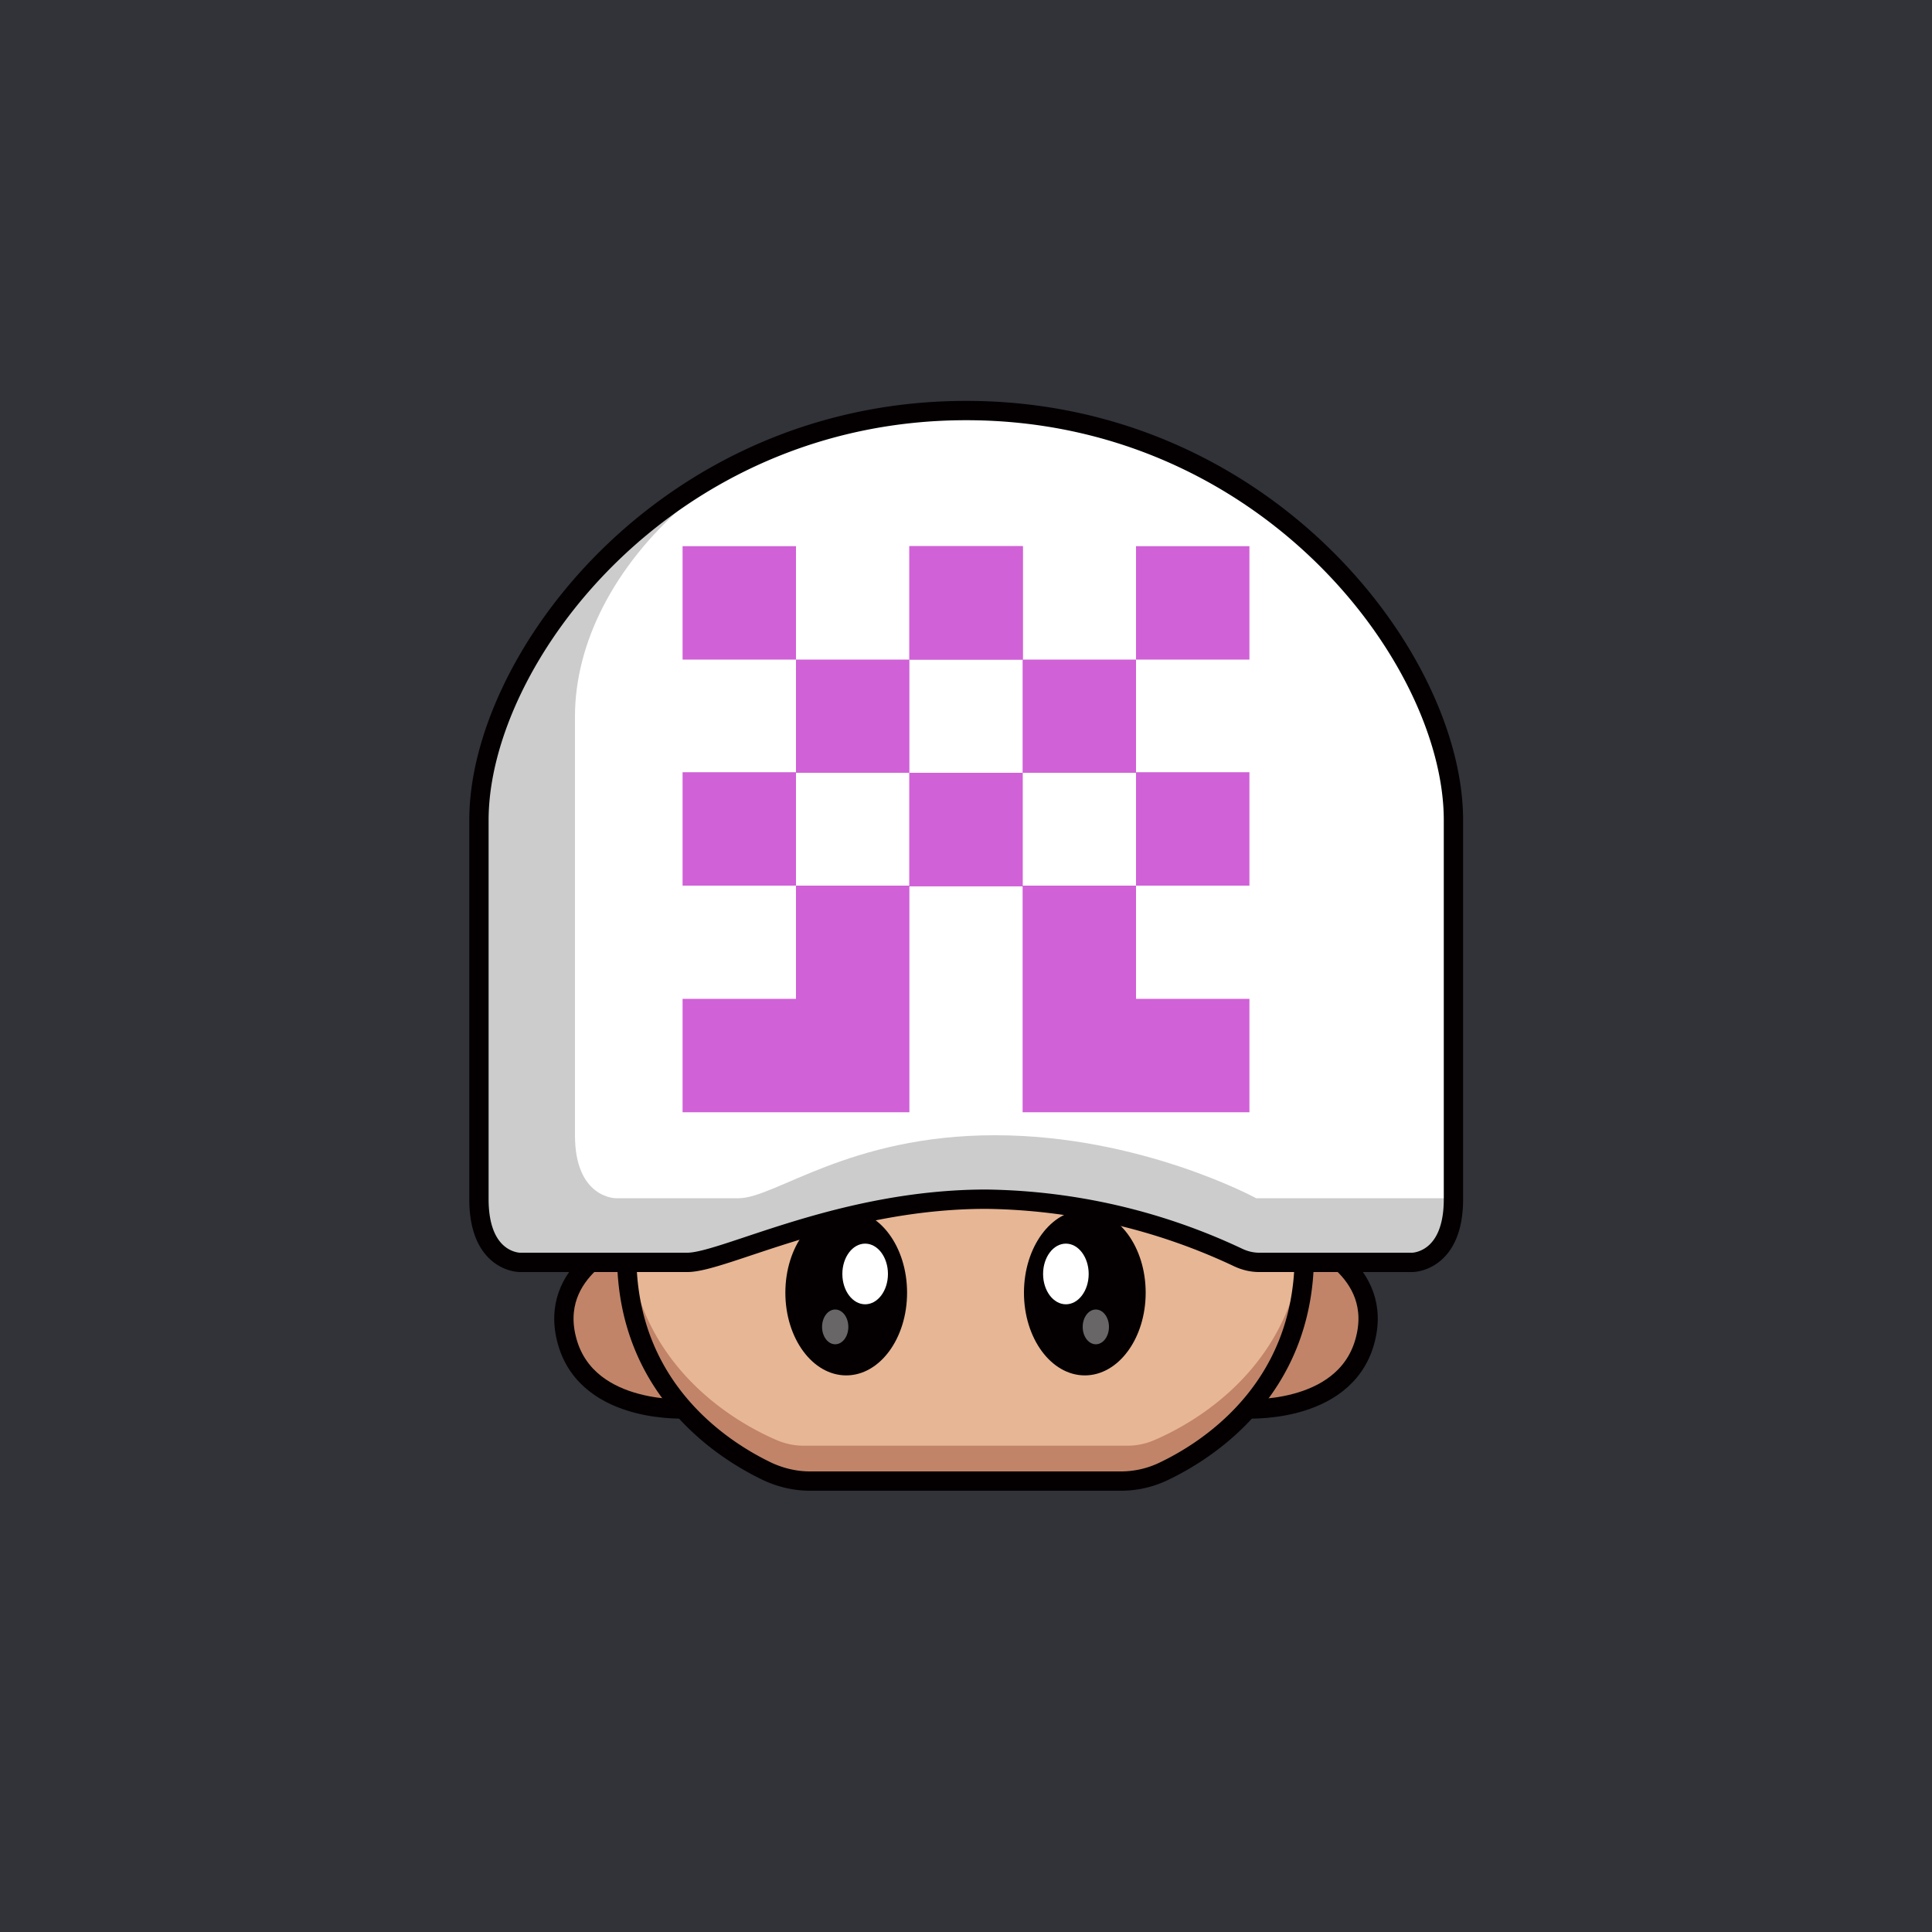
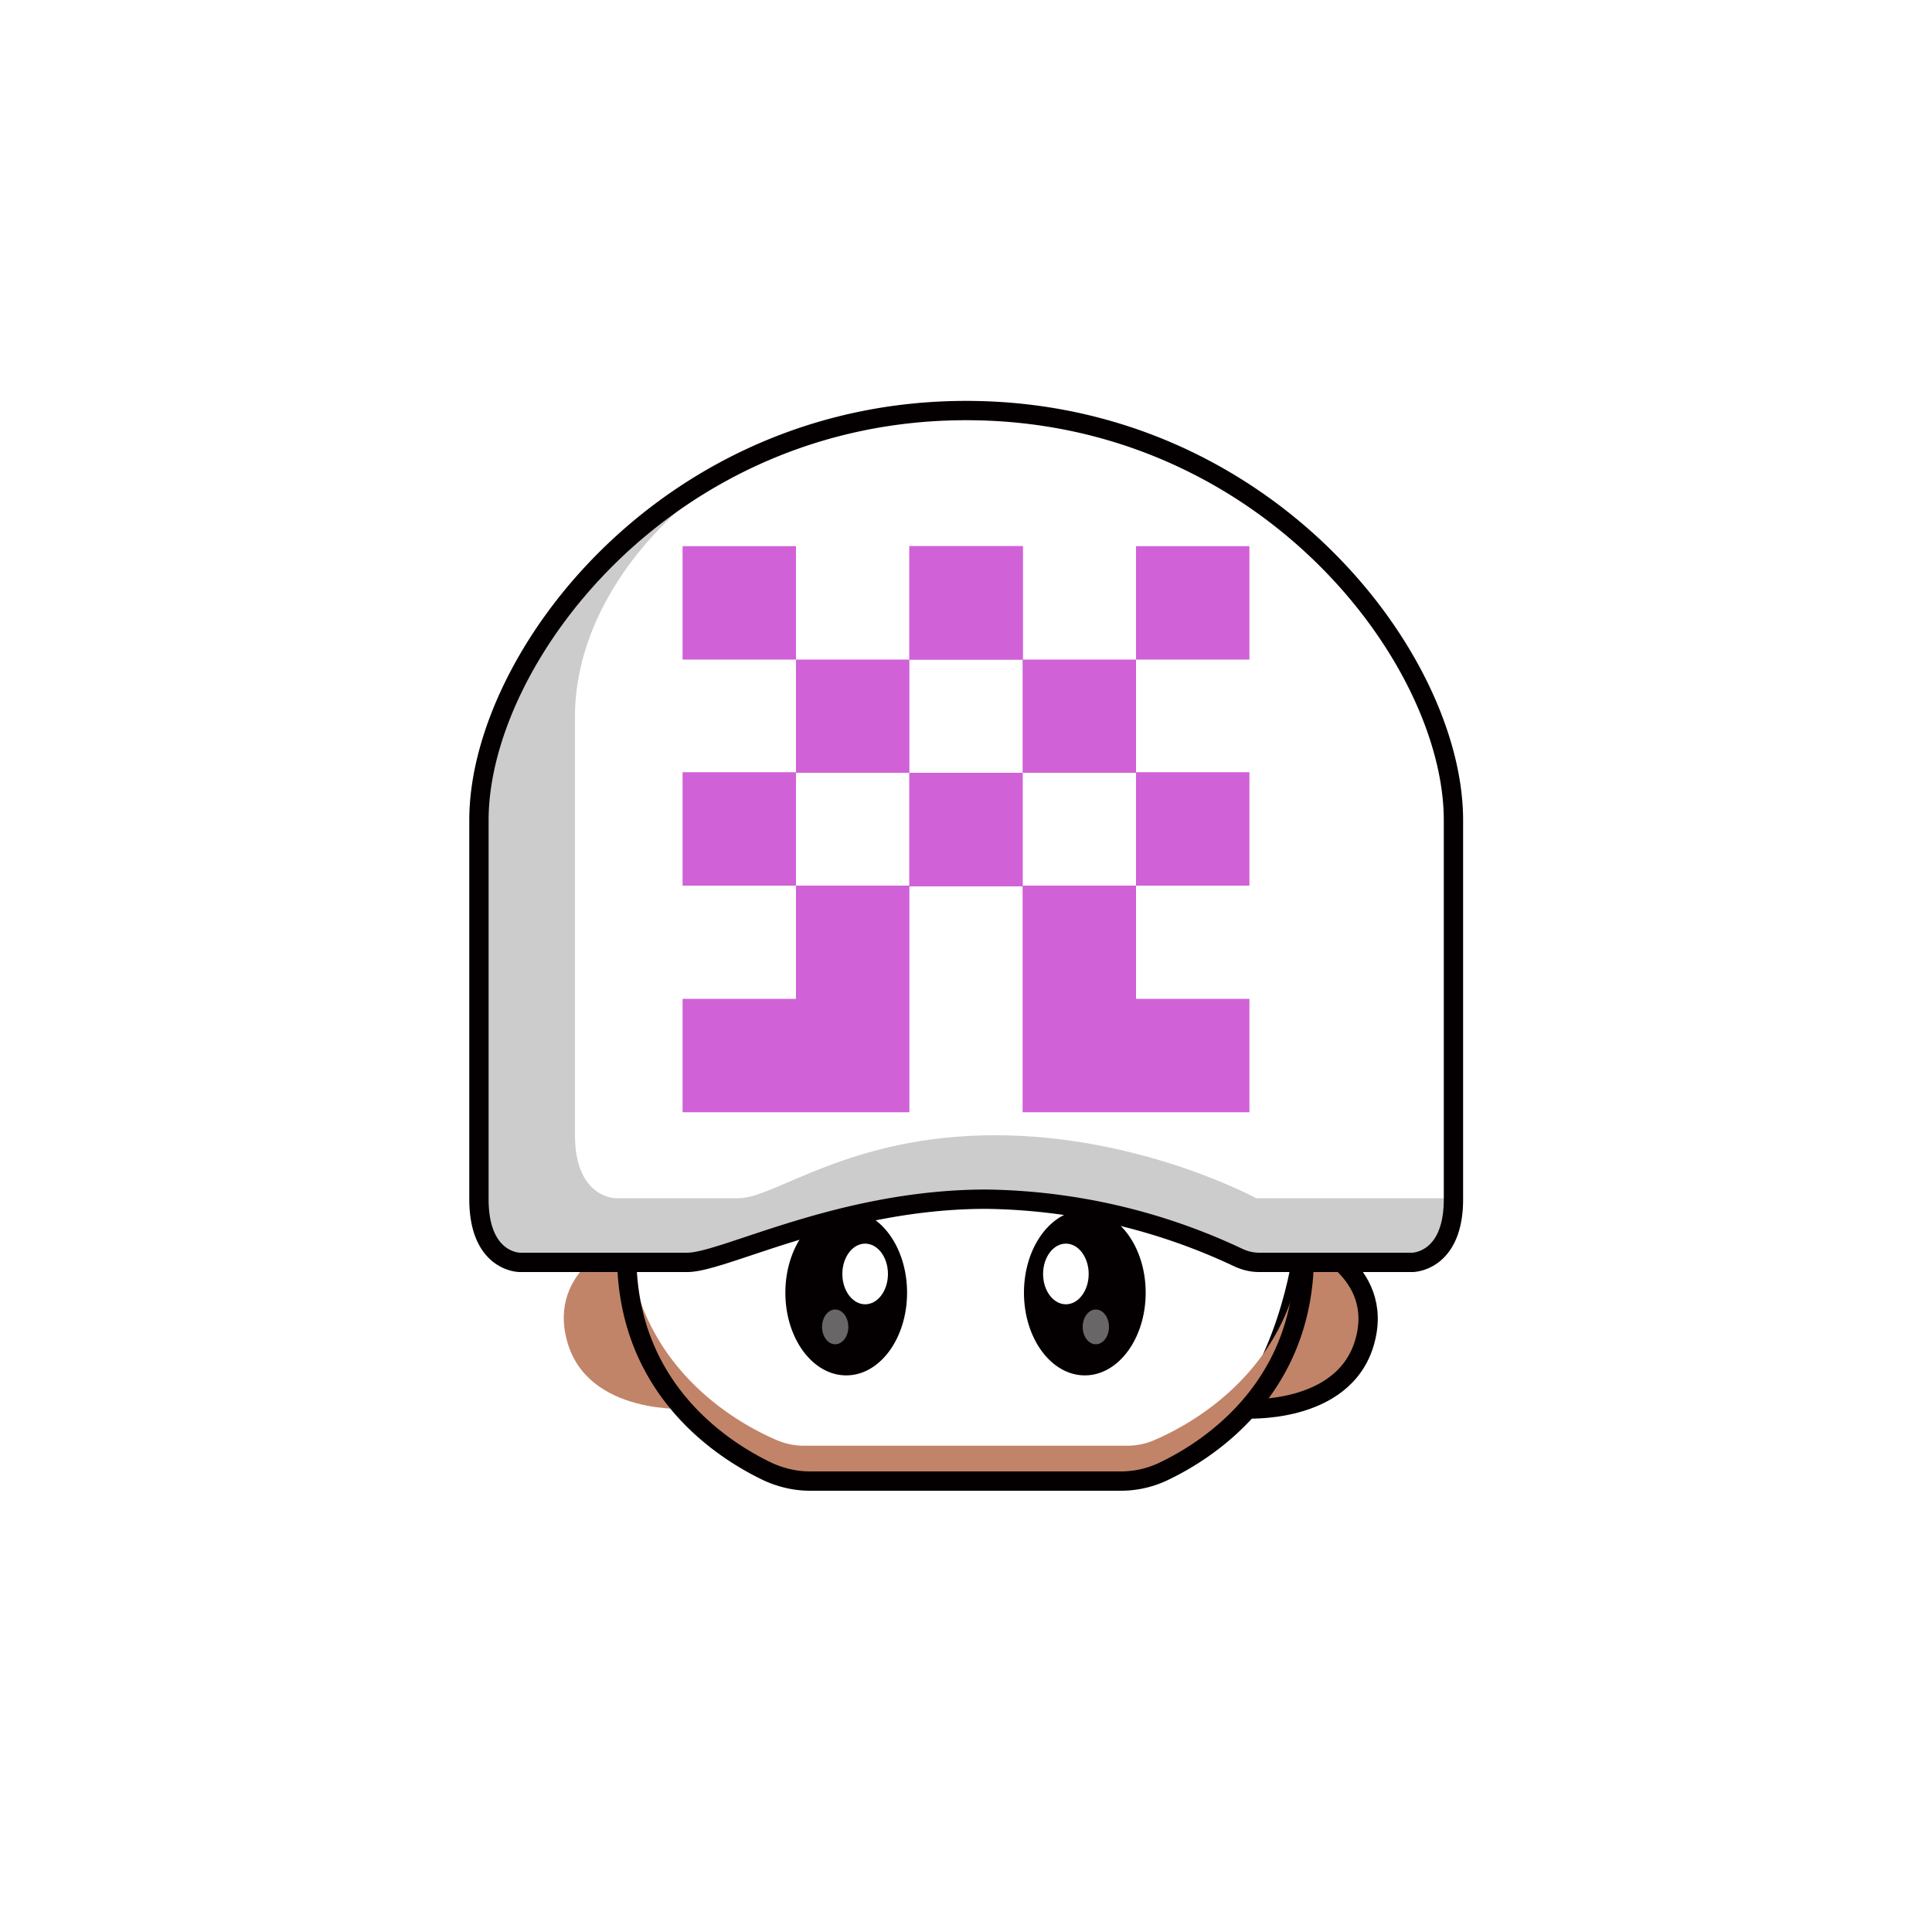
<svg xmlns="http://www.w3.org/2000/svg" id="a" viewBox="0 0 1000 1000">
  <defs>
    <style>.d{isolation:isolate;opacity:.4}.d,.h,.j,.k,.l{stroke-width:0}.d,.k{fill:#fff}.h{fill:#d061d7}.m{fill:none}.j{fill:#c18469}.m{stroke:#040001;stroke-linecap:round;stroke-linejoin:round;stroke-width:10px}.l{fill:#040001}</style>
  </defs>
-   <path id="b" d="M0 0h1000v1000H0V0Z" style="fill:#313338;stroke-width:0" />
  <g id="c">
    <path d="M0 0h1000v1000H0V0Z" style="fill:none;stroke-width:0" />
    <path class="j" d="M356.5 729.2s-51.8 3.6-62.8-34.4 29.4-53.4 29.4-53.4 5.8 48.6 33.4 87.8Z" />
-     <path class="m" d="M356.5 729.2s-51.8 3.6-62.8-34.4 31.1-53.4 31.1-53.4 4.1 48.6 31.7 87.8h0Z" />
    <path class="j" d="M643.5 729.2s51.8 3.6 62.8-34.4-29.4-53.4-29.4-53.4-5.8 48.6-33.4 87.8Z" />
    <path class="m" d="M643.5 729.2s51.8 3.6 62.8-34.4-31.1-53.4-31.1-53.4-4.1 48.6-31.7 87.8h0Z" />
-     <path d="M675.1 650.4v-1.7c-1.2-63.4-64.1-83.2-140.7-83.2h-69.3c-76.6 0-139.5 19.8-140.7 83.2v2.8c1 72.6 56.9 103.3 77.4 112.2 4.6 1.9 9.4 2.9 14.3 2.9h167.3c5 0 9.8-1 14.3-3 20.5-8.8 76.5-39.5 77.4-112.1v-1.1Z" style="fill:#e7b695;stroke-width:0" />
    <path class="j" d="M597.7 745.3c-4.5 2-9.4 3-14.3 3H416.1c-4.9 0-9.7-1-14.3-3-19.7-8.5-72-37.1-77-103.5a82 82 0 0 0-.3 7v2.7c.8 72.6 56.8 103.4 77.4 112.2 4.5 2 9.3 3 14.3 2.9h167.2c5 0 9.8-1 14.3-2.9 20.6-8.8 76.5-39.6 77.4-112.2v-2.7c0-2.3-.2-4.7-.4-7-5 66.4-57.3 95-77 103.5Z" />
    <ellipse class="l" cx="438" cy="669.1" rx="31.5" ry="42.8" />
    <ellipse class="k" cx="447.8" cy="659.4" rx="11.8" ry="15.7" />
    <ellipse class="d" cx="432.3" cy="686.8" rx="6.8" ry="9" />
    <ellipse class="l" cx="561.5" cy="669.1" rx="31.5" ry="42.8" />
    <ellipse class="k" cx="551.7" cy="659.4" rx="11.8" ry="15.7" />
    <ellipse class="d" cx="567.2" cy="686.8" rx="6.8" ry="9" />
    <path class="m" d="M675.1 650.4v-.7h0v-1c-1.2-63.4-64.1-83.2-140.7-83.2h-69.3c-76.6 0-139.5 19.8-140.7 83.2v1h0v1.8h0c.8 68.3 50.5 99.6 73.4 110.4 6.7 3 14 4.7 21.4 4.7h161a51 51 0 0 0 21.4-4.7c23-10.8 72.6-42.1 73.5-110.4h0v-1.1Z" />
    <path class="k" d="M750.5 404.8a167 167 0 0 0-13-42.4A261.2 261.2 0 0 0 500 212.5c-22.8 0-45.6 3-67.7 8.7a259.2 259.2 0 0 0-92.9 45.6 253 253 0 0 0-80.8 105 166.4 166.4 0 0 0-9.1 33c-1.1 6.5-1.7 13.1-1.7 19.7v196.2c0 32.6 21.1 32.7 21.1 32.7h87c3.8 0 9.4-1.4 16.6-3.6 14.4-4.4 35-12.1 59.8-18.5 10.3-2.6 21.4-5 33-6.9 15-2.4 30-3.6 45.2-3.7a312 312 0 0 1 135.4 32.7H731s21.1 0 21.1-32.7V424.5c0-6.6-.6-13.2-1.7-19.7h.1Z" />
    <g style="opacity:.2">
-       <path d="M650.2 620.2s-59.8-32.6-135.3-32.6-113.7 32.6-132.6 32.6h-63.6s-21.1 0-21.1-32.6V370.9c0-38.1 20.2-77.7 56.6-109.5-67.5 34-106.4 120-106.4 150.2v209.1c0 32.6 21.1 32.7 21.1 32.7h87c18.8 0 79-32.7 154.6-32.7S646 653.4 646 653.4h85s21.1 0 21.1-32.7v-.5h-102 .1Z" style="stroke-width:0" />
+       <path d="M650.2 620.2s-59.8-32.6-135.3-32.6-113.7 32.6-132.6 32.6h-63.6s-21.1 0-21.1-32.6V370.9c0-38.1 20.2-77.7 56.6-109.5-67.5 34-106.4 120-106.4 150.2v209.1c0 32.6 21.1 32.7 21.1 32.7h87c18.8 0 79-32.7 154.6-32.7S646 653.4 646 653.4h85s21.1 0 21.1-32.7v-.5h-102 .1" style="stroke-width:0" />
    </g>
    <path class="k" d="m495.5 372.4-.2-.3.2.3ZM508 509.8l.2.3-.2-.3Z" />
    <path class="m" d="M679.7 653.4h-28c-3.7 0-7.4-.9-10.8-2.5a315 315 0 0 0-130.4-30.2c-75.5 0-135.8 32.7-154.7 32.7H269s-21.1 0-21.1-32.7V424.5c0-84 97.6-212 252.2-212s252.2 128 252.2 212v196.2c0 32.6-21.2 32.7-21.2 32.7h-51.4" />
    <path class="h" d="M353.3 282.7H412v58.7h-58.7v-58.7ZM412 458.4V517h-58.7v58.7h117.4v-117h58.6V400h-58.6v58.4H412Zm0-117v58.3h-58.7v58.7H412V400h58.7v-58.6H412Zm58.7-58.7h58.7v58.7h-58.7v-58.7Zm117.3 0h58.7v58.7H588v-58.7Z" />
    <path class="h" d="M588 458.4V517h58.7v58.7H529.3v-117h-58.6V400h58.6v58.4H588Z" />
    <path class="h" d="M588 341.4v58.3h58.7v58.7H588V400h-58.7v-58.6H588Zm-117.3-58.7h58.7v58.7h-58.7v-58.7Z" />
  </g>
</svg>